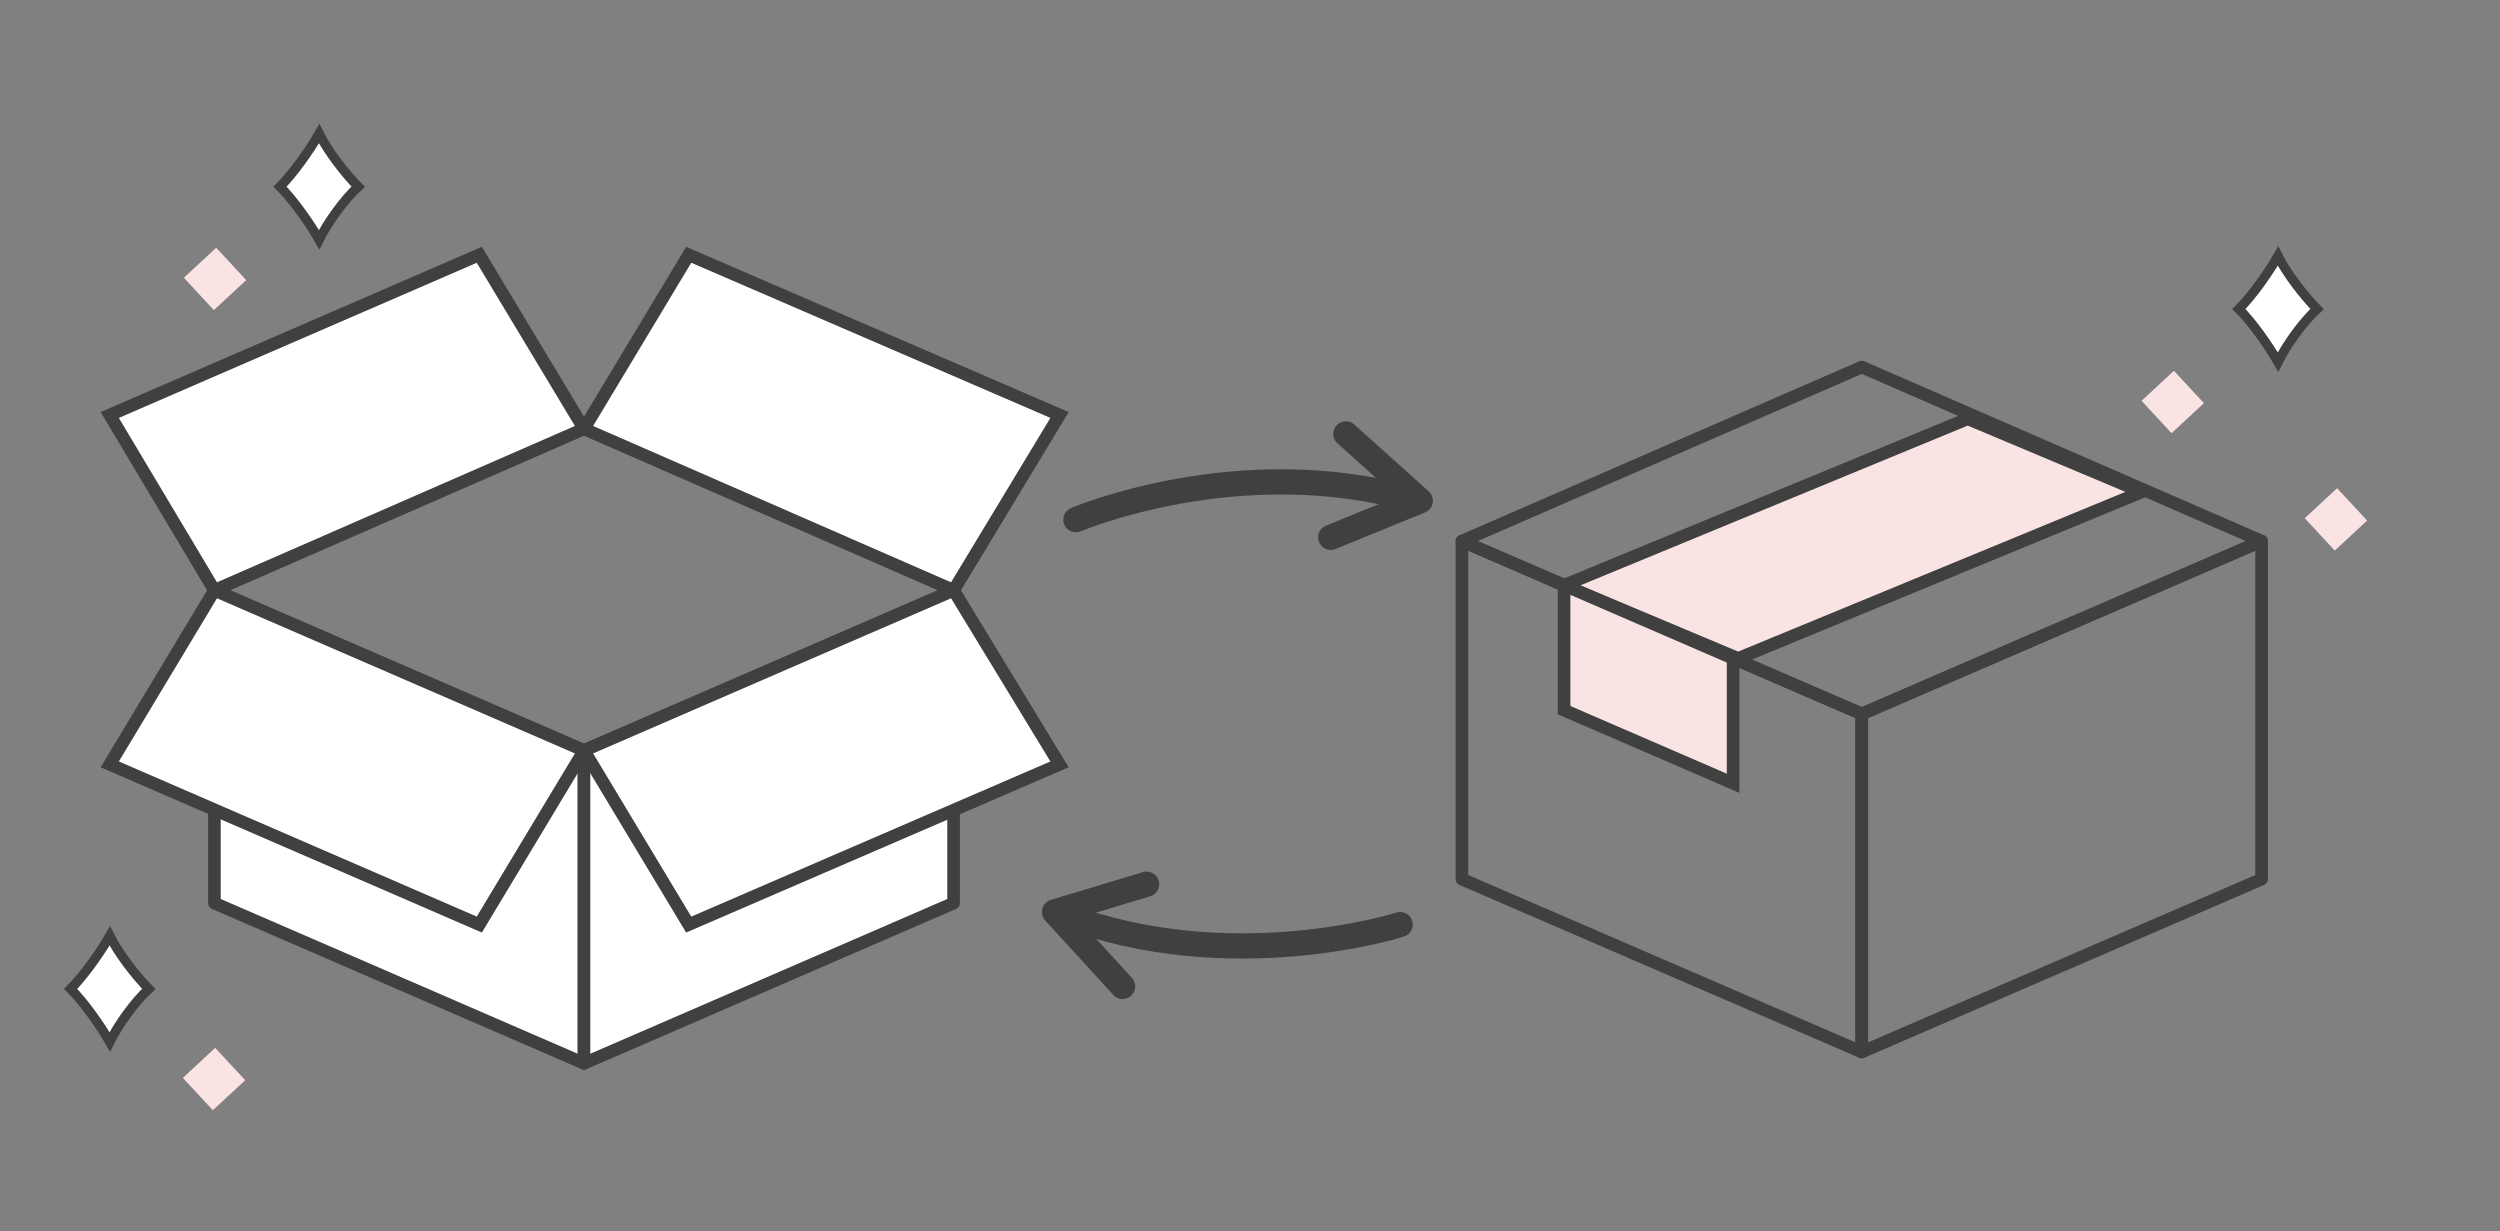
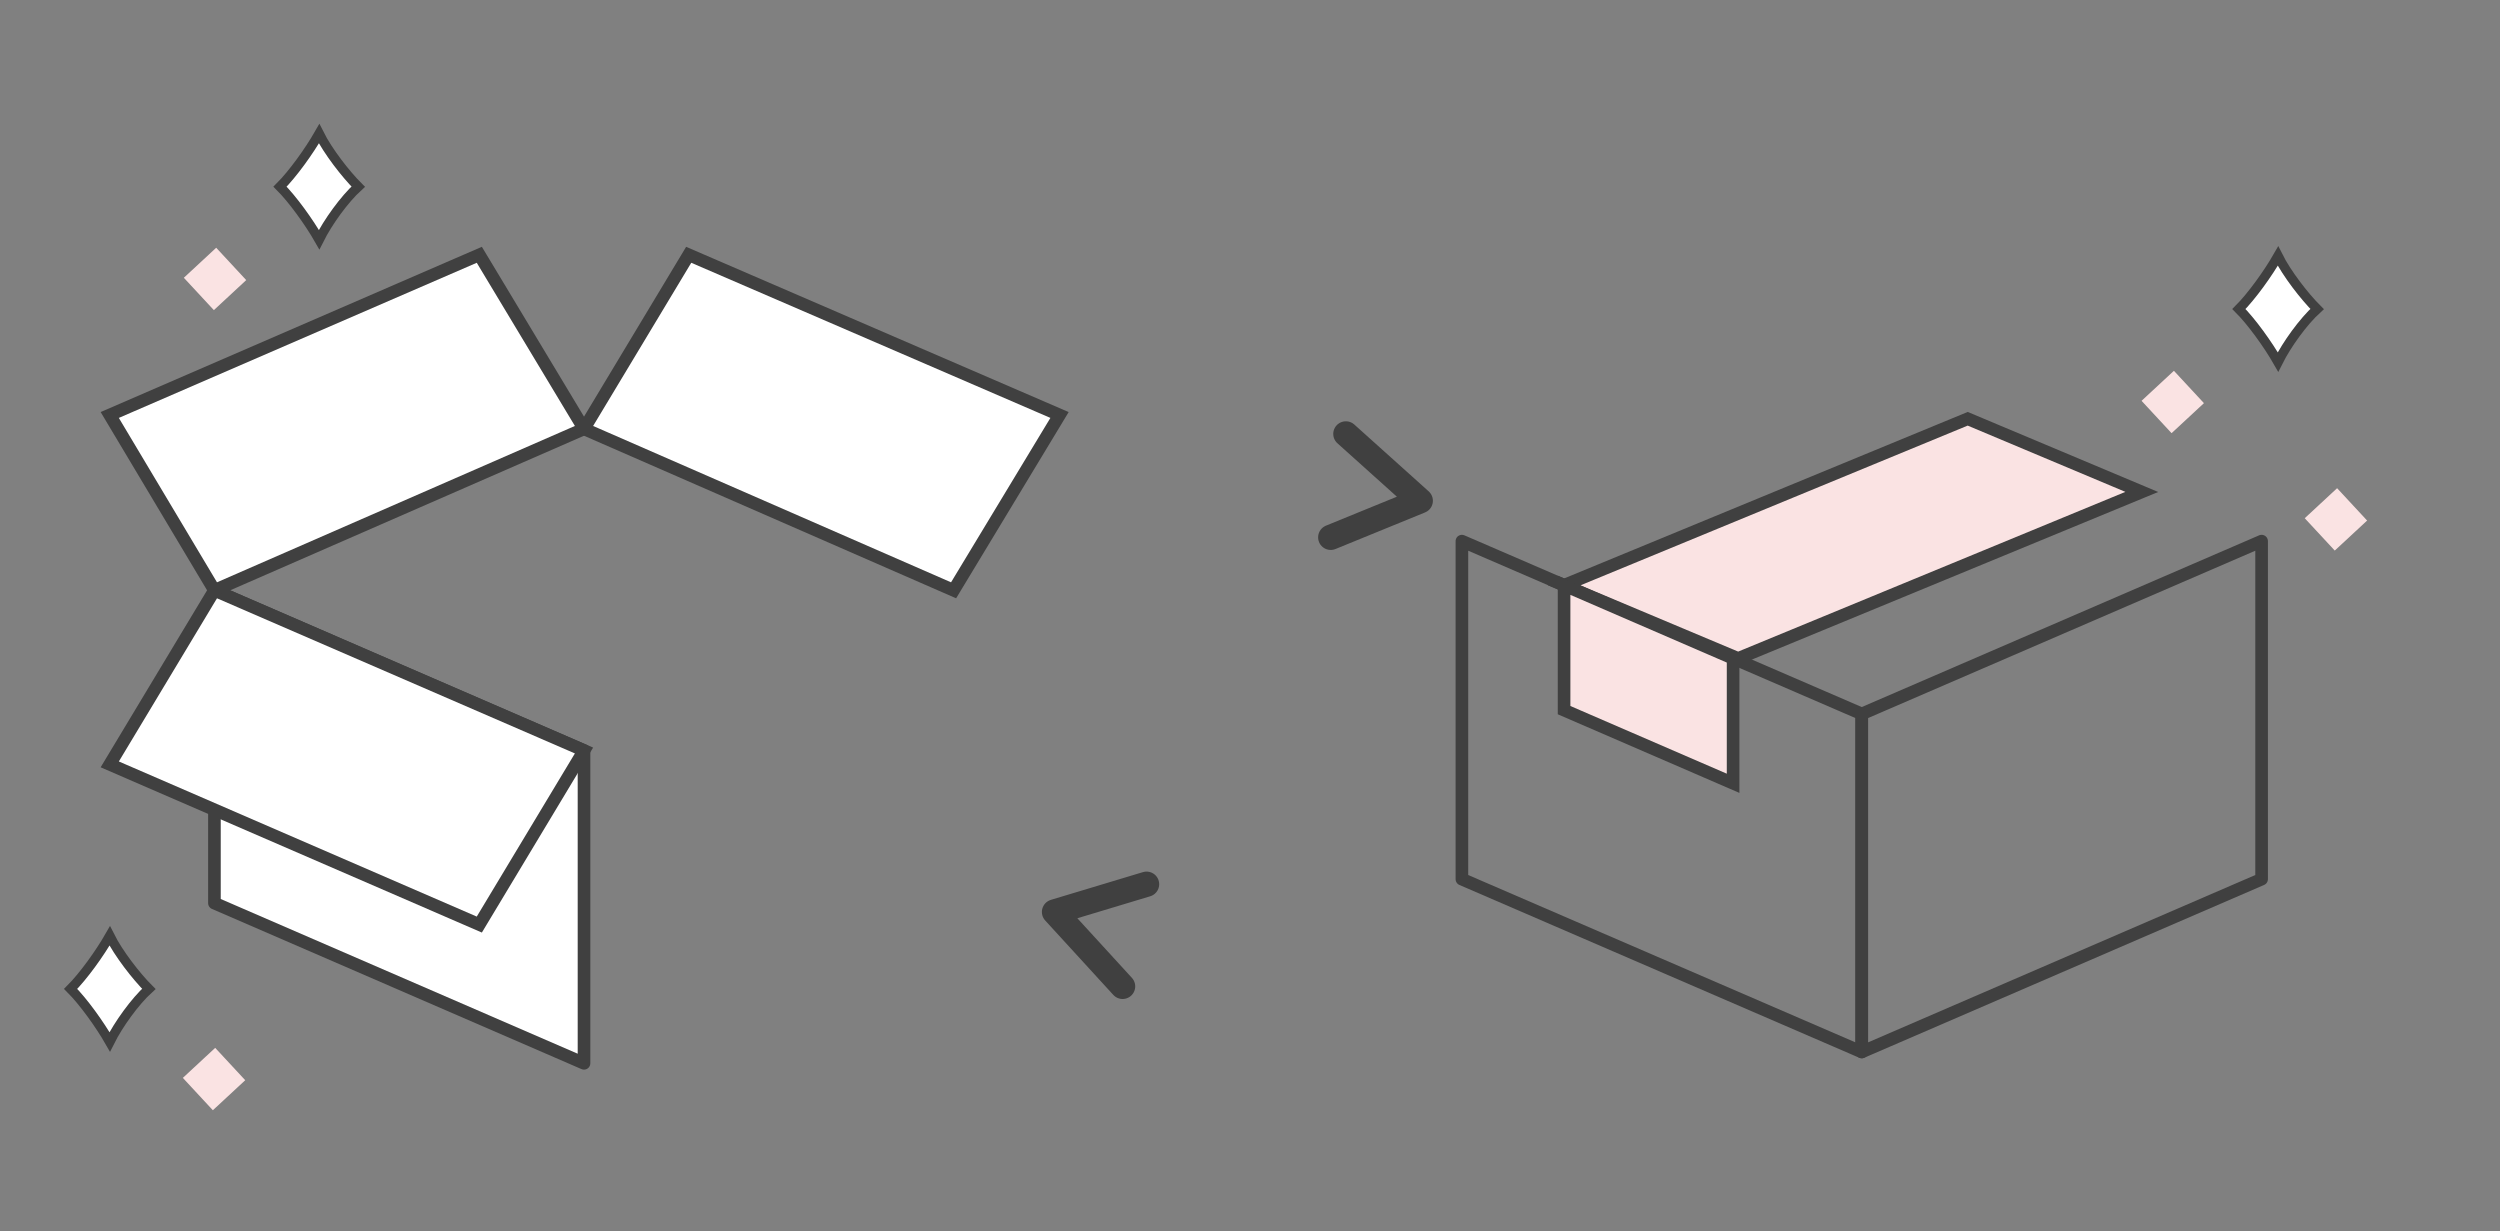
<svg xmlns="http://www.w3.org/2000/svg" version="1.1" id="Layer_1" x="0px" y="0px" viewBox="0 0 198.2 97.6" style="enable-background:new 0 0 198.2 97.6;" xml:space="preserve">
  <rect x="0" y="0" width="198.2" height="97.6" fill="#808080" stroke="none" />
  <style type="text/css">
	.st0{fill:none;stroke:#404040;stroke-linejoin:round;stroke-miterlimit:10;}
	.st1{fill:none;stroke:#404040;stroke-linecap:round;stroke-linejoin:round;stroke-miterlimit:10;}
	.st2{fill:#FAE3E3;stroke:#404040;stroke-miterlimit:10;}
	.st3{fill:#FFFFFF;stroke:#404040;stroke-linejoin:round;stroke-miterlimit:10;}
	.st4{fill:#FFFFFF;stroke:#404040;stroke-miterlimit:10;}
	.st5{fill:#FFFFFF;}
	.st6{fill:none;stroke:#404040;stroke-width:0.75;stroke-miterlimit:10;}
	.st7{fill:none;stroke:#404040;stroke-miterlimit:10;}
	.st8{fill:none;stroke:#404040;stroke-width:2;stroke-linecap:round;stroke-linejoin:round;stroke-miterlimit:10;}
	.st9{fill:#FAE3E3;}
</style>
  <title>Shipping</title>
  <polygon class="st0" points="147.6,83.4 179.3,69.7 179.3,42.9 147.6,56.6 " />
  <polygon class="st1" points="147.6,83.4 115.9,69.7 115.9,42.9 147.6,56.6 " />
-   <polygon class="st0" points="115.9,42.9 147.6,29.1 179.3,42.9 147.6,56.6 " />
  <polygon class="st2" points="169.8,39 137.8,52.2 124,46.4 156,33.2 " />
  <polygon class="st2" points="124,56.3 137.4,62.1 137.4,52.2 124,46.4 " />
  <polygon class="st3" points="46.3,84.3 17,71.6 17,46.8 46.3,59.5 " />
-   <polygon class="st3" points="46.3,84.3 75.6,71.6 75.6,46.8 46.3,59.5 " />
-   <polygon class="st4" points="54.6,73.3 84,60.6 75.6,46.8 46.3,59.5 " />
  <polygon class="st4" points="38,73.3 8.7,60.6 17,46.8 46.3,59.5 " />
  <polygon class="st4" points="54.6,20.2 84,32.9 75.6,46.8 46.3,34 " />
  <polygon class="st4" points="38,20.2 8.7,32.9 17,46.8 46.3,34 " />
  <g>
    <path class="st5" d="M25.3,19c-0.8-1.4-2.1-3.2-3.1-4.2c1-1,2.3-2.8,3.1-4.2c0.7,1.4,2.1,3.2,3.1,4.2C27.3,15.8,26,17.6,25.3,19z" />
    <path class="st6" d="M25.3,19c-0.8-1.4-2.1-3.2-3.1-4.2c1-1,2.3-2.8,3.1-4.2c0.7,1.4,2.1,3.2,3.1,4.2C27.3,15.8,26,17.6,25.3,19z" />
  </g>
  <path class="st7" d="M113.2,33.2" />
  <g>
-     <path class="st8" d="M112,39.6c-13.8-3.9-26.7,1.6-26.7,1.6" />
    <polyline class="st8" points="106.7,34.4 112.6,39.7 105.5,42.6  " />
  </g>
  <g>
-     <path class="st8" d="M84.2,72.5c13.4,5.1,26.8,0.8,26.8,0.8" />
    <polyline class="st8" points="89,78.2 83.6,72.3 90.9,70.1  " />
  </g>
  <rect x="15.3" y="20.4" transform="matrix(0.733 -0.68 0.68 0.733 -10.512 17.472)" class="st9" width="3.5" height="3.5" />
  <g>
    <path class="st5" d="M180.6,28.7c-0.8-1.4-2.1-3.2-3.1-4.2c1-1,2.3-2.8,3.1-4.2c0.7,1.4,2.1,3.2,3.1,4.2   C182.6,25.5,181.3,27.3,180.6,28.7z" />
    <path class="st6" d="M180.6,28.7c-0.8-1.4-2.1-3.2-3.1-4.2c1-1,2.3-2.8,3.1-4.2c0.7,1.4,2.1,3.2,3.1,4.2   C182.6,25.5,181.3,27.3,180.6,28.7z" />
  </g>
  <rect x="170.5" y="30.1" transform="matrix(0.733 -0.68 0.68 0.733 24.338 125.653)" class="st9" width="3.5" height="3.5" />
  <rect x="183.5" y="39.4" transform="matrix(0.733 -0.68 0.68 0.733 21.422 136.984)" class="st9" width="3.5" height="3.5" />
  <g>
-     <path class="st5" d="M8.7,82.6c-0.8-1.4-2.1-3.2-3.1-4.2c1-1,2.3-2.8,3.1-4.2c0.7,1.4,2.1,3.2,3.1,4.2C10.7,79.4,9.4,81.2,8.7,82.6   z" />
+     <path class="st5" d="M8.7,82.6c-0.8-1.4-2.1-3.2-3.1-4.2c1-1,2.3-2.8,3.1-4.2c0.7,1.4,2.1,3.2,3.1,4.2C10.7,79.4,9.4,81.2,8.7,82.6   " />
    <path class="st6" d="M8.7,82.6c-0.8-1.4-2.1-3.2-3.1-4.2c1-1,2.3-2.8,3.1-4.2c0.7,1.4,2.1,3.2,3.1,4.2C10.7,79.4,9.4,81.2,8.7,82.6   z" />
  </g>
  <rect x="15.2" y="83.8" transform="matrix(0.733 -0.68 0.68 0.733 -53.63 34.365)" class="st9" width="3.5" height="3.5" />
</svg>